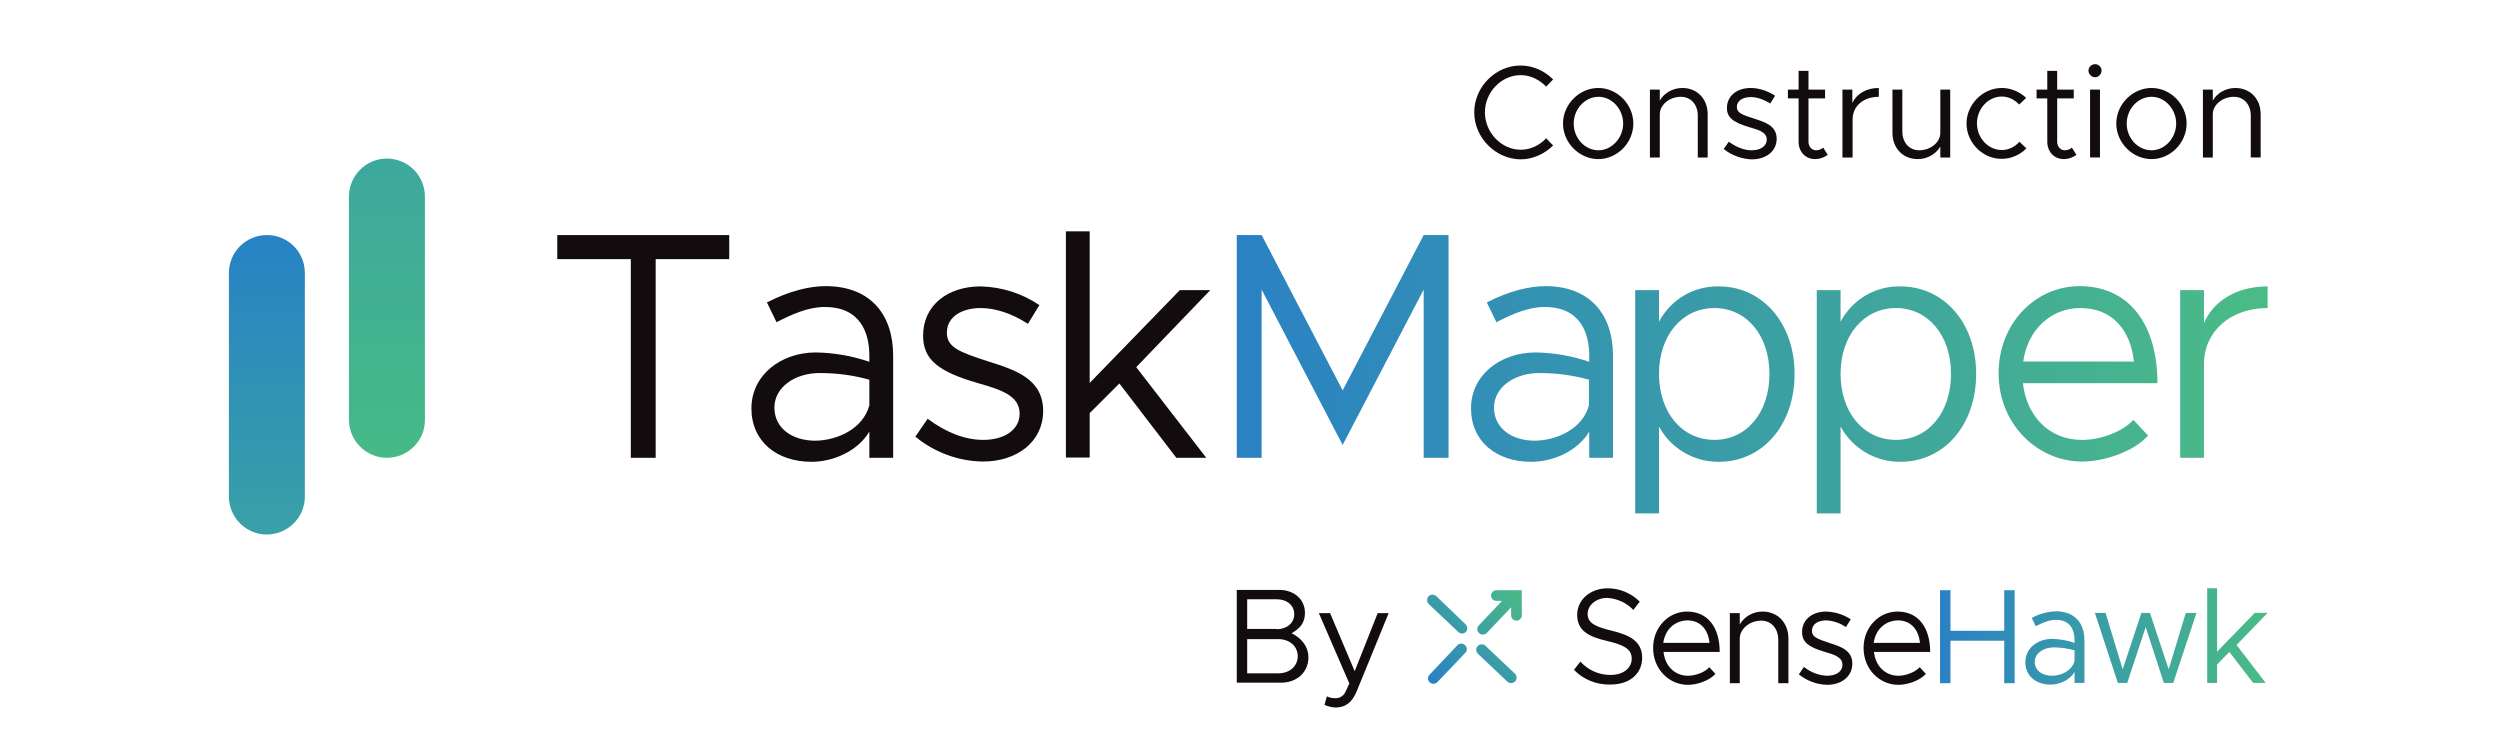
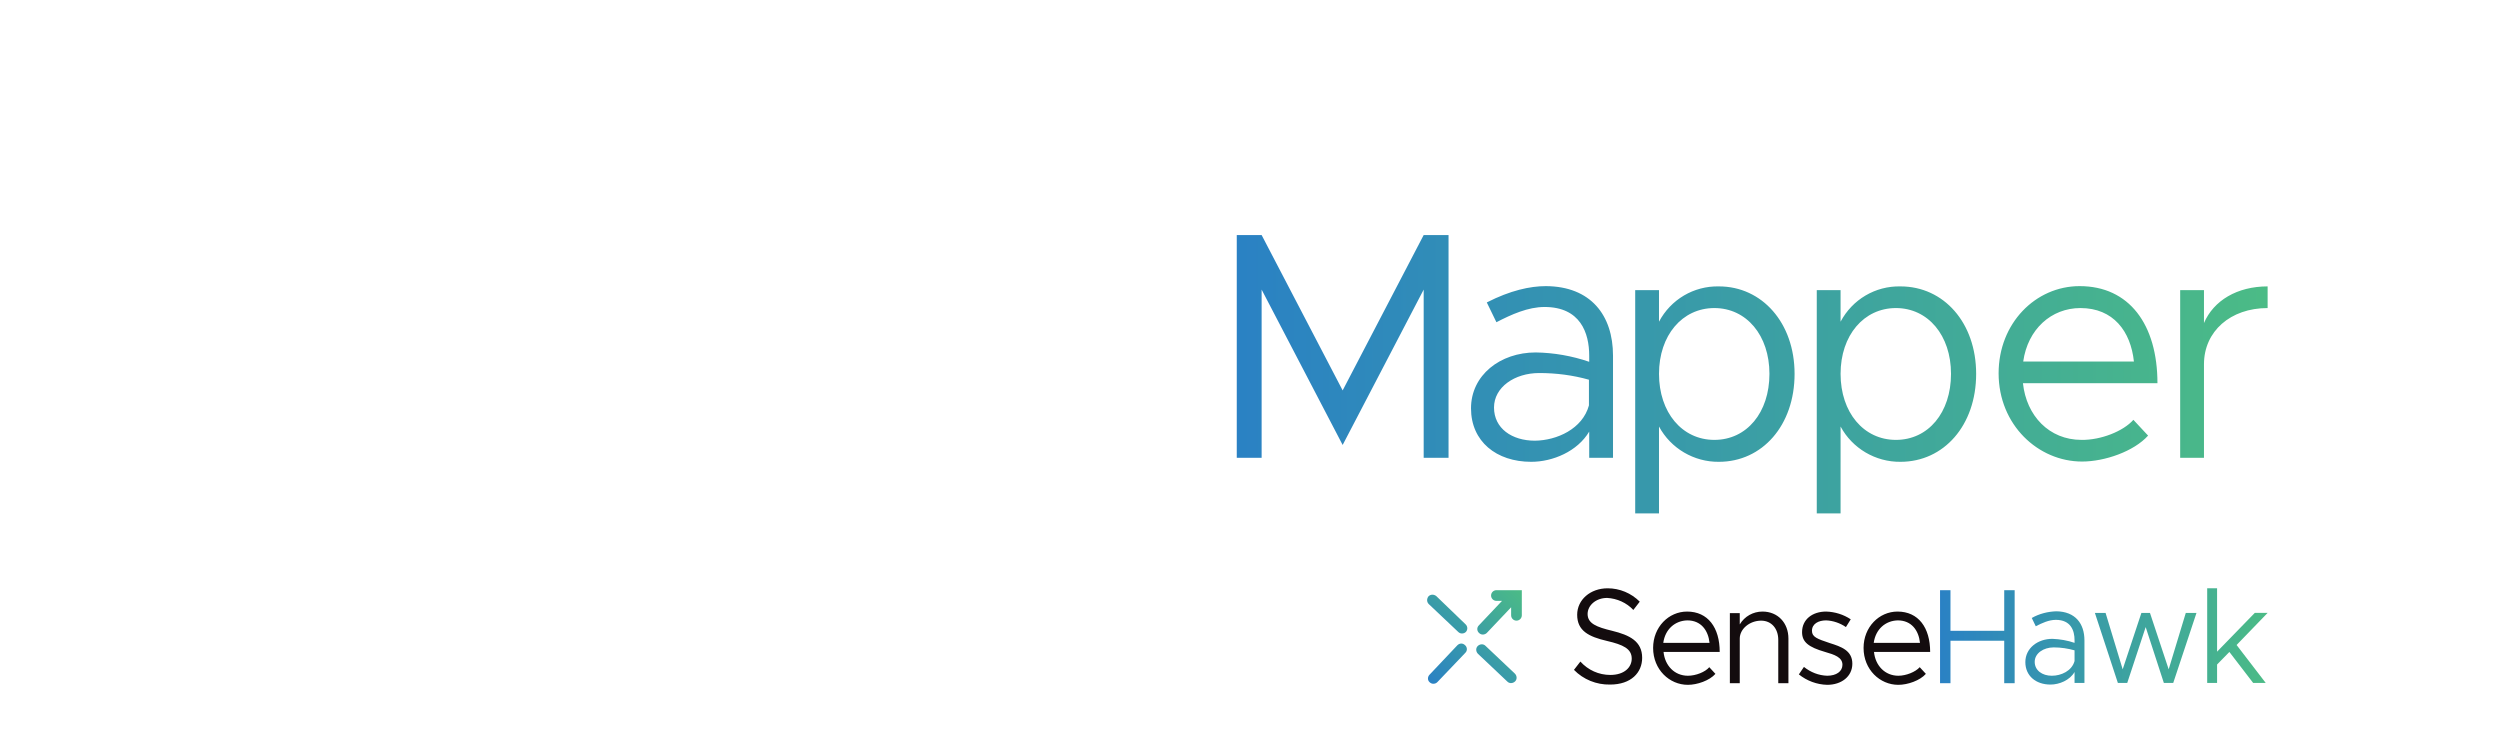
<svg xmlns="http://www.w3.org/2000/svg" xml:space="preserve" id="Layer_1" x="0" y="0" version="1.1" viewBox="0 0 934.9 281.9">
  <style>.st2{fill:#130c0e}</style>
  <g id="Layer_1_1_">
    <linearGradient id="SVGID_1_" x1="99.83" x2="99.83" y1="197.17" y2="86.31" gradientTransform="matrix(1 0 0 -1 0 284)" gradientUnits="userSpaceOnUse">
      <stop offset="0" stop-color="#2782c5" />
      <stop offset="1" stop-color="#39a0a7" />
    </linearGradient>
-     <path fill="url(#SVGID_1_)" d="M99.8 199.9c-7.8 0-14.2-6.4-14.2-14.2v-83.6c0-7.8 6.3-14.2 14.2-14.2s14.2 6.3 14.2 14.2v83.6c0 7.8-6.3 14.1-14.2 14.2z" />
    <linearGradient id="SVGID_2_" x1="144.69" x2="144.69" y1="225.79" y2="114.93" gradientTransform="matrix(1 0 0 -1 0 284)" gradientUnits="userSpaceOnUse">
      <stop offset="0" stop-color="#3da89e" />
      <stop offset="1" stop-color="#45ba86" />
    </linearGradient>
-     <path fill="url(#SVGID_2_)" d="M144.7 171.2c-7.8 0-14.2-6.4-14.2-14.2V73.5c0-7.8 6.3-14.2 14.2-14.2 7.8 0 14.2 6.3 14.2 14.2v83.6c0 7.8-6.4 14.1-14.2 14.1z" />
-     <path d="M235.9 96.9h-27.5v-9h64.3v9h-27.5v74.3h-9.3V96.9zM334 133v38.2h-8.9v-9.8c-4.4 7.4-13.6 11.3-21.6 11.3-13 0-22.5-7.6-22.5-20s11-20.9 24.1-20.9c6.8.1 13.6 1.3 20 3.5V133c0-8.5-3.3-18.2-16.7-18.2-6.2 0-12.4 2.8-18 5.7l-3.6-7.4c8.8-4.5 16.2-6.1 22.1-6.1 16.9.1 25.1 10.9 25.1 26zm-8.9 18.6V142c-6-1.7-12.3-2.5-18.6-2.5-9.2 0-16.9 5.3-16.9 12.9 0 7.8 6.7 12.4 15.3 12.4 8.2-.1 17.8-4.4 20.2-13.2zm17.2 11.7 4.6-6.7c7 5.2 14 7.9 20.8 7.9 8.1 0 13.6-3.9 13.6-9.8 0-6.8-7.1-9-15.5-11.4-14.9-4.3-20.6-8.8-20.6-17.8 0-11.4 9.3-18.4 21.5-18.4 7.9.2 15.5 2.6 22 7l-4.3 7c-6.2-4-12.3-5.9-17.7-5.9-6.9 0-12.6 3.2-12.6 9.2 0 5.5 4.5 7.2 15.9 10.9 9.9 3.1 20.1 6.5 20.1 18.4 0 11.5-9.8 18.9-22.5 18.9-9.1-.1-18.1-3.4-25.3-9.3zm82.6-26 26.2 33.9h-11.2l-21.3-27.8-11.1 11.1v16.6h-8.9V86.5h8.9v56.7l33.7-34.7h11.4l-27.7 28.8z" class="st2" />
    <linearGradient id="SVGID_3_" x1="460.41" x2="847" y1="144.015" y2="144.015" gradientTransform="matrix(1 0 0 -1 0 284)" gradientUnits="userSpaceOnUse">
      <stop offset="0" stop-color="#2a81c4" />
      <stop offset="1" stop-color="#4bbb86" />
    </linearGradient>
    <path fill="url(#SVGID_3_)" d="M462.5 87.9h9.3l30.3 58.1 30.3-58.1h9.3v83.3h-9.3v-62.9l-30.3 58.1-30.3-58.1v62.9h-9.3V87.9zM603.2 133v38.2h-8.9v-9.8c-4.4 7.4-13.6 11.3-21.7 11.3-13 0-22.5-7.6-22.5-20s10.9-20.9 24.2-20.9c6.8.1 13.6 1.3 20 3.5V133c0-8.5-3.3-18.2-16.7-18.2-6.2 0-12.4 2.8-18 5.7l-3.6-7.4c8.8-4.5 16.2-6.1 22.1-6.1 16.8.1 25.1 10.9 25.1 26zm-9 18.6V142c-6-1.7-12.3-2.5-18.6-2.5-9.2 0-16.9 5.3-16.9 12.9 0 7.8 6.7 12.4 15.3 12.4 8.2-.1 17.8-4.4 20.2-13.2zm76.9-11.8c0 19.3-12.1 32.9-28.3 32.9-9.3.1-18-5-22.4-13.2V192h-8.9v-83.5h8.9v11.8c4.4-8.3 13-13.4 22.4-13.2 16.1 0 28.3 13.6 28.3 32.7zm-9.4 0c0-14.4-8.6-24.6-20.6-24.6s-20.7 10.2-20.7 24.6 8.6 24.7 20.7 24.7 20.6-10.2 20.6-24.7zm77.3 0c0 19.3-12.1 32.9-28.3 32.9-9.3.1-18-5-22.4-13.2V192h-8.9v-83.5h8.9v11.8c4.4-8.3 13-13.4 22.4-13.2 16.2 0 28.3 13.6 28.3 32.7zm-9.4 0c0-14.4-8.6-24.6-20.6-24.6s-20.7 10.2-20.7 24.6 8.6 24.7 20.7 24.7 20.6-10.2 20.6-24.7zm68.2 17.2 5.5 5.9c-5.3 5.9-16.2 9.7-24.7 9.7-16.4 0-31.2-13.7-31.2-33 0-18.7 13.8-32.6 30.3-32.6 18.5 0 29.1 14.3 29.1 36.3h-50.3c1.3 12.2 9.8 21.2 21.9 21.2 7.2.1 15.6-3.2 19.4-7.5zm-41.2-21.8H798c-1.2-11.3-7.7-20-20-20-10.9 0-19.7 7.9-21.4 20zm91.4-28.1v8.1c-13.9 0-23.8 8.7-23.8 21v35h-8.9v-62.7h8.9v12.3c3.6-8.4 12.4-13.7 23.8-13.7z" />
    <linearGradient id="SVGID_4_" x1="534.44" x2="568.865" y1="29.06" y2="63.485" gradientTransform="matrix(1 0 0 -1 0 284)" gradientUnits="userSpaceOnUse">
      <stop offset="0" stop-color="#2a81c4" />
      <stop offset="1" stop-color="#4bbb86" />
    </linearGradient>
    <path fill="url(#SVGID_4_)" d="M548.1 233.5c.8.8.8 2 .1 2.8-.4.4-.9.6-1.5.6-.5 0-1-.2-1.4-.6l-11-10.4c-.8-.8-.8-2-.1-2.9.8-.8 2-.8 2.9-.1l11 10.6zm7.4 8c-.8-.8-2.1-.7-2.9.1-.8.8-.7 2.1.1 2.9l11 10.4c.8.8 2.1.7 2.9-.1.8-.8.7-2.1-.1-2.9l-11-10.4zm-10.5-.2-10.4 11c-.8.8-.8 2.1 0 2.8.4.4.9.6 1.4.6.6 0 1.1-.2 1.5-.6l10.5-11c.8-.8.7-2.1-.1-2.8-.9-.9-2.1-.8-2.9 0zm14.6-20.6c-1.1 0-2 .9-2 2s.9 2 2 2h2.1l-8.7 9.2c-.8.8-.7 2.1.1 2.8.4.4.9.6 1.4.6.5 0 1.1-.2 1.5-.6l9.1-9.6v3c0 1.1.9 2 2 2s2-.9 2-2v-9.4h-9.5z" />
    <path d="m588.6 250.5 2.4-3.1c2.9 3.2 6.9 5 11.2 5 5.3 0 8-2.9 8-6.1 0-3.7-3.2-5.2-9.2-6.6-6.9-1.6-11.2-3.8-11.2-9.8 0-5.6 4.9-9.9 11.4-9.9 4.5 0 8.8 1.8 12 5l-2.4 3.1c-2.5-2.7-6.1-4.3-9.8-4.5-4.2 0-7.3 2.8-7.3 6 0 3.6 3.4 4.9 9.2 6.3 6.5 1.6 11.2 3.9 11.2 10.1 0 5.5-4.1 10-12 10-5.1.1-10-1.9-13.5-5.5zm50.6-1 2.3 2.5c-2.2 2.5-6.8 4.1-10.3 4.1-6.9 0-13-5.7-13-13.8 0-7.8 5.8-13.6 12.7-13.6 7.8 0 12.2 6 12.2 15.1h-21c.5 5.1 4.1 8.9 9.1 8.9 3 0 6.5-1.4 8-3.2zm-17.2-9.1h17.3c-.5-4.7-3.2-8.4-8.3-8.4-4.6.1-8.3 3.3-9 8.4zm46.8-1.6v16.7H665v-16.2c0-4.3-2.6-7.2-6.4-7.2-4.3 0-8 3.1-8 6.7v16.7h-3.7v-26.2h3.7v4.2c1.8-3 5-4.8 8.5-4.8 5.7 0 9.7 4.2 9.7 10.1zm3.9 13.4 1.9-2.8c2.5 2 5.5 3.2 8.7 3.3 3.4 0 5.7-1.6 5.7-4.1 0-2.8-3-3.8-6.5-4.8-6.2-1.8-8.6-3.7-8.6-7.4 0-4.8 3.9-7.7 9-7.7 3.3.1 6.5 1.1 9.2 2.9l-1.8 2.9c-2.2-1.5-4.8-2.4-7.4-2.5-2.9 0-5.3 1.3-5.3 3.9 0 2.3 1.9 3 6.7 4.6 4.1 1.3 8.4 2.7 8.4 7.7 0 4.8-4.1 7.9-9.4 7.9-3.9-.1-7.6-1.5-10.6-3.9zm45.2-2.7 2.3 2.5c-2.2 2.5-6.8 4.1-10.3 4.1-6.9 0-13-5.7-13-13.8 0-7.8 5.8-13.6 12.7-13.6 7.8 0 12.2 6 12.2 15.1h-21c.5 5.1 4.1 8.9 9.1 8.9 2.9 0 6.4-1.4 8-3.2zm-17.2-9.1H718c-.5-4.7-3.2-8.4-8.3-8.4-4.6.1-8.3 3.3-9 8.4z" class="st2" />
    <linearGradient id="SVGID_5_" x1="725.11" x2="847.56" y1="45.96" y2="45.96" gradientTransform="matrix(1 0 0 -1 0 284)" gradientUnits="userSpaceOnUse">
      <stop offset="0" stop-color="#2a81c4" />
      <stop offset="1" stop-color="#4bbb86" />
    </linearGradient>
    <path fill="url(#SVGID_5_)" d="M753.4 220.7v34.8h-3.9v-15.9h-20.1v15.9h-3.9v-34.8h3.9v15.2h20.1v-15.2h3.9zm26.1 18.8v15.9h-3.7v-4.1c-1.8 3.1-5.7 4.7-9 4.7-5.4 0-9.4-3.2-9.4-8.4s4.6-8.7 10.1-8.7c2.8.1 5.7.6 8.3 1.5v-1c0-3.6-1.4-7.6-7-7.6-2.6 0-5.2 1.2-7.5 2.4l-1.5-3.1c2.8-1.6 6-2.4 9.2-2.5 7.1.1 10.5 4.6 10.5 10.9zm-3.7 7.7v-4c-2.5-.7-5.1-1.1-7.8-1.1-3.8 0-7.1 2.2-7.1 5.4s2.8 5.2 6.4 5.2c3.5 0 7.5-1.8 8.5-5.5zm7.6-18h4l6.4 21.1 7-21.1h3.2l7 21.1 6.4-21.1h4l-8.7 26.2h-3.5l-6.8-20.9-6.9 20.9H792l-8.6-26.2zm53 12 10.9 14.2h-4.7l-8.9-11.6-4.6 4.7v6.9h-3.7V220h3.7v23.7l14.1-14.5h4.8l-11.6 12z" />
-     <path d="M462.5 220.6h15.9c5.6 0 9.6 3.6 9.6 8.6 0 3.7-1.8 5.8-5 7.6 4 2 6.3 5.2 6.3 9 0 5.6-4.3 9.5-10.3 9.5h-16.5v-34.7zm14.9 14.7c3.8 0 6.6-2.3 6.6-5.6s-2.7-5.6-6.6-5.6h-11v11.1h11zm.6 16.5c4.3 0 7.3-2.7 7.3-6.4s-3-6.4-7.3-6.4h-11.6v12.8H478zm17.3 11.8.9-3.2c1 .5 2 .7 3.1.7 1.6.1 3.1-.8 3.8-2.3l1.5-3.2-11.4-26.3h4.2l9.2 21.7 8.6-21.7h4.1l-11.9 29.1c-1.8 4.5-4.4 6.1-7.9 6.2-1.5-.1-2.9-.4-4.2-1zm56-221.6c0-9.5 8-17.5 17.3-17.5 4.7 0 9 2 12.2 5.2l-2.6 2.7c-2.5-2.6-5.9-4.3-9.5-4.3-7.3 0-13.4 6.4-13.4 13.9 0 7.6 6.2 14 13.4 14 3.7 0 7.1-1.7 9.5-4.3l2.6 2.7c-3.1 3.1-7.5 5.2-12.2 5.2-9.3-.1-17.3-8.1-17.3-17.6zm33.2 4.2c0-7.2 6.1-13.3 13.2-13.3s13.1 6.1 13.1 13.3-6 13.3-13.1 13.3-13.2-6.1-13.2-13.3zm22.5 0c0-5.4-4.2-10-9.2-10-5.1 0-9.3 4.6-9.3 10 0 5.5 4.2 10 9.3 10 4.9 0 9.2-4.6 9.2-10zm31.6-3.5v16.2h-3.7V43.2c0-4.1-2.6-7-6.3-7-4.3 0-7.9 3-7.9 6.5v16.2H617V33.5h3.7v4.1c1.5-2.7 4.8-4.7 8.4-4.7 5.6 0 9.5 4.1 9.5 9.8zm6 13 1.9-2.7c2.9 2.1 5.8 3.2 8.6 3.2 3.3 0 5.6-1.6 5.6-4 0-2.8-3-3.6-6.4-4.6-6.1-1.8-8.5-3.6-8.5-7.2 0-4.6 3.8-7.5 8.9-7.5 3.1 0 6.4 1.1 9.1 2.9l-1.8 2.9c-2.6-1.6-5.1-2.4-7.3-2.4-2.9 0-5.2 1.3-5.2 3.7 0 2.2 1.9 2.9 6.6 4.4 4.1 1.3 8.3 2.7 8.3 7.5 0 4.7-4 7.7-9.3 7.7-3.5-.1-7.5-1.4-10.5-3.9zm38.9 2.2c-1.3 1-3 1.6-4.7 1.6-3.6 0-6.2-2.7-6.2-6.5V36.8h-4v-3.3h4v-7h3.7v7h6.2v3.3h-6.2V53c0 1.9 1.3 3.2 2.8 3.2 1.1 0 2.1-.4 2.7-1l1.7 2.7zm19.1-25v3.3c-5.8 0-9.8 3.5-9.8 8.5v14.2H689V33.5h3.7v5c1.6-3.4 5.2-5.6 9.9-5.6zm26.7.6v25.4h-3.7v-4.1c-1.5 2.7-4.8 4.7-8.4 4.7-5.6 0-9.5-4.1-9.5-9.8V33.5h3.7v15.7c0 4.1 2.6 7 6.3 7 4.3 0 7.9-3 7.9-6.5V33.5h3.7zm6.1 12.7c0-7.2 6.1-13.3 13.2-13.3 3.4 0 6.6 1.4 9.1 3.7l-2.6 2.5c-1.7-1.8-4-3-6.5-3-5.1 0-9.3 4.6-9.3 10 0 5.5 4.2 10 9.3 10 2.6 0 4.9-1.2 6.6-3.1l2.6 2.5c-2.4 2.4-5.7 3.9-9.2 3.9-7.1.1-13.2-6-13.2-13.2zm41.1 11.7c-1.3 1-3 1.6-4.7 1.6-3.6 0-6.2-2.7-6.2-6.5V36.8h-4v-3.3h4v-7h3.7v7h6.2v3.3h-6.2V53c0 1.9 1.3 3.2 2.8 3.2 1.1 0 2.1-.4 2.7-1l1.7 2.7zm4.5-31.5c0-1.3 1.1-2.4 2.5-2.4 1.3 0 2.4 1.1 2.4 2.4 0 1.3-1.1 2.5-2.4 2.5-1.4 0-2.5-1.2-2.5-2.5zm.6 7.1h3.7v25.4h-3.7V33.5zm9.8 12.7c0-7.2 6.1-13.3 13.2-13.3s13.1 6.1 13.1 13.3-6 13.3-13.1 13.3-13.2-6.1-13.2-13.3zm22.4 0c0-5.4-4.2-10-9.2-10-5.1 0-9.3 4.6-9.3 10 0 5.5 4.2 10 9.3 10 5 0 9.2-4.6 9.2-10zm31.6-3.5v16.2h-3.7V43.2c0-4.1-2.6-7-6.3-7-4.3 0-7.9 3-7.9 6.5v16.2h-3.7V33.5h3.7v4.1c1.5-2.7 4.8-4.7 8.4-4.7 5.6 0 9.5 4.1 9.5 9.8z" class="st2" />
  </g>
</svg>